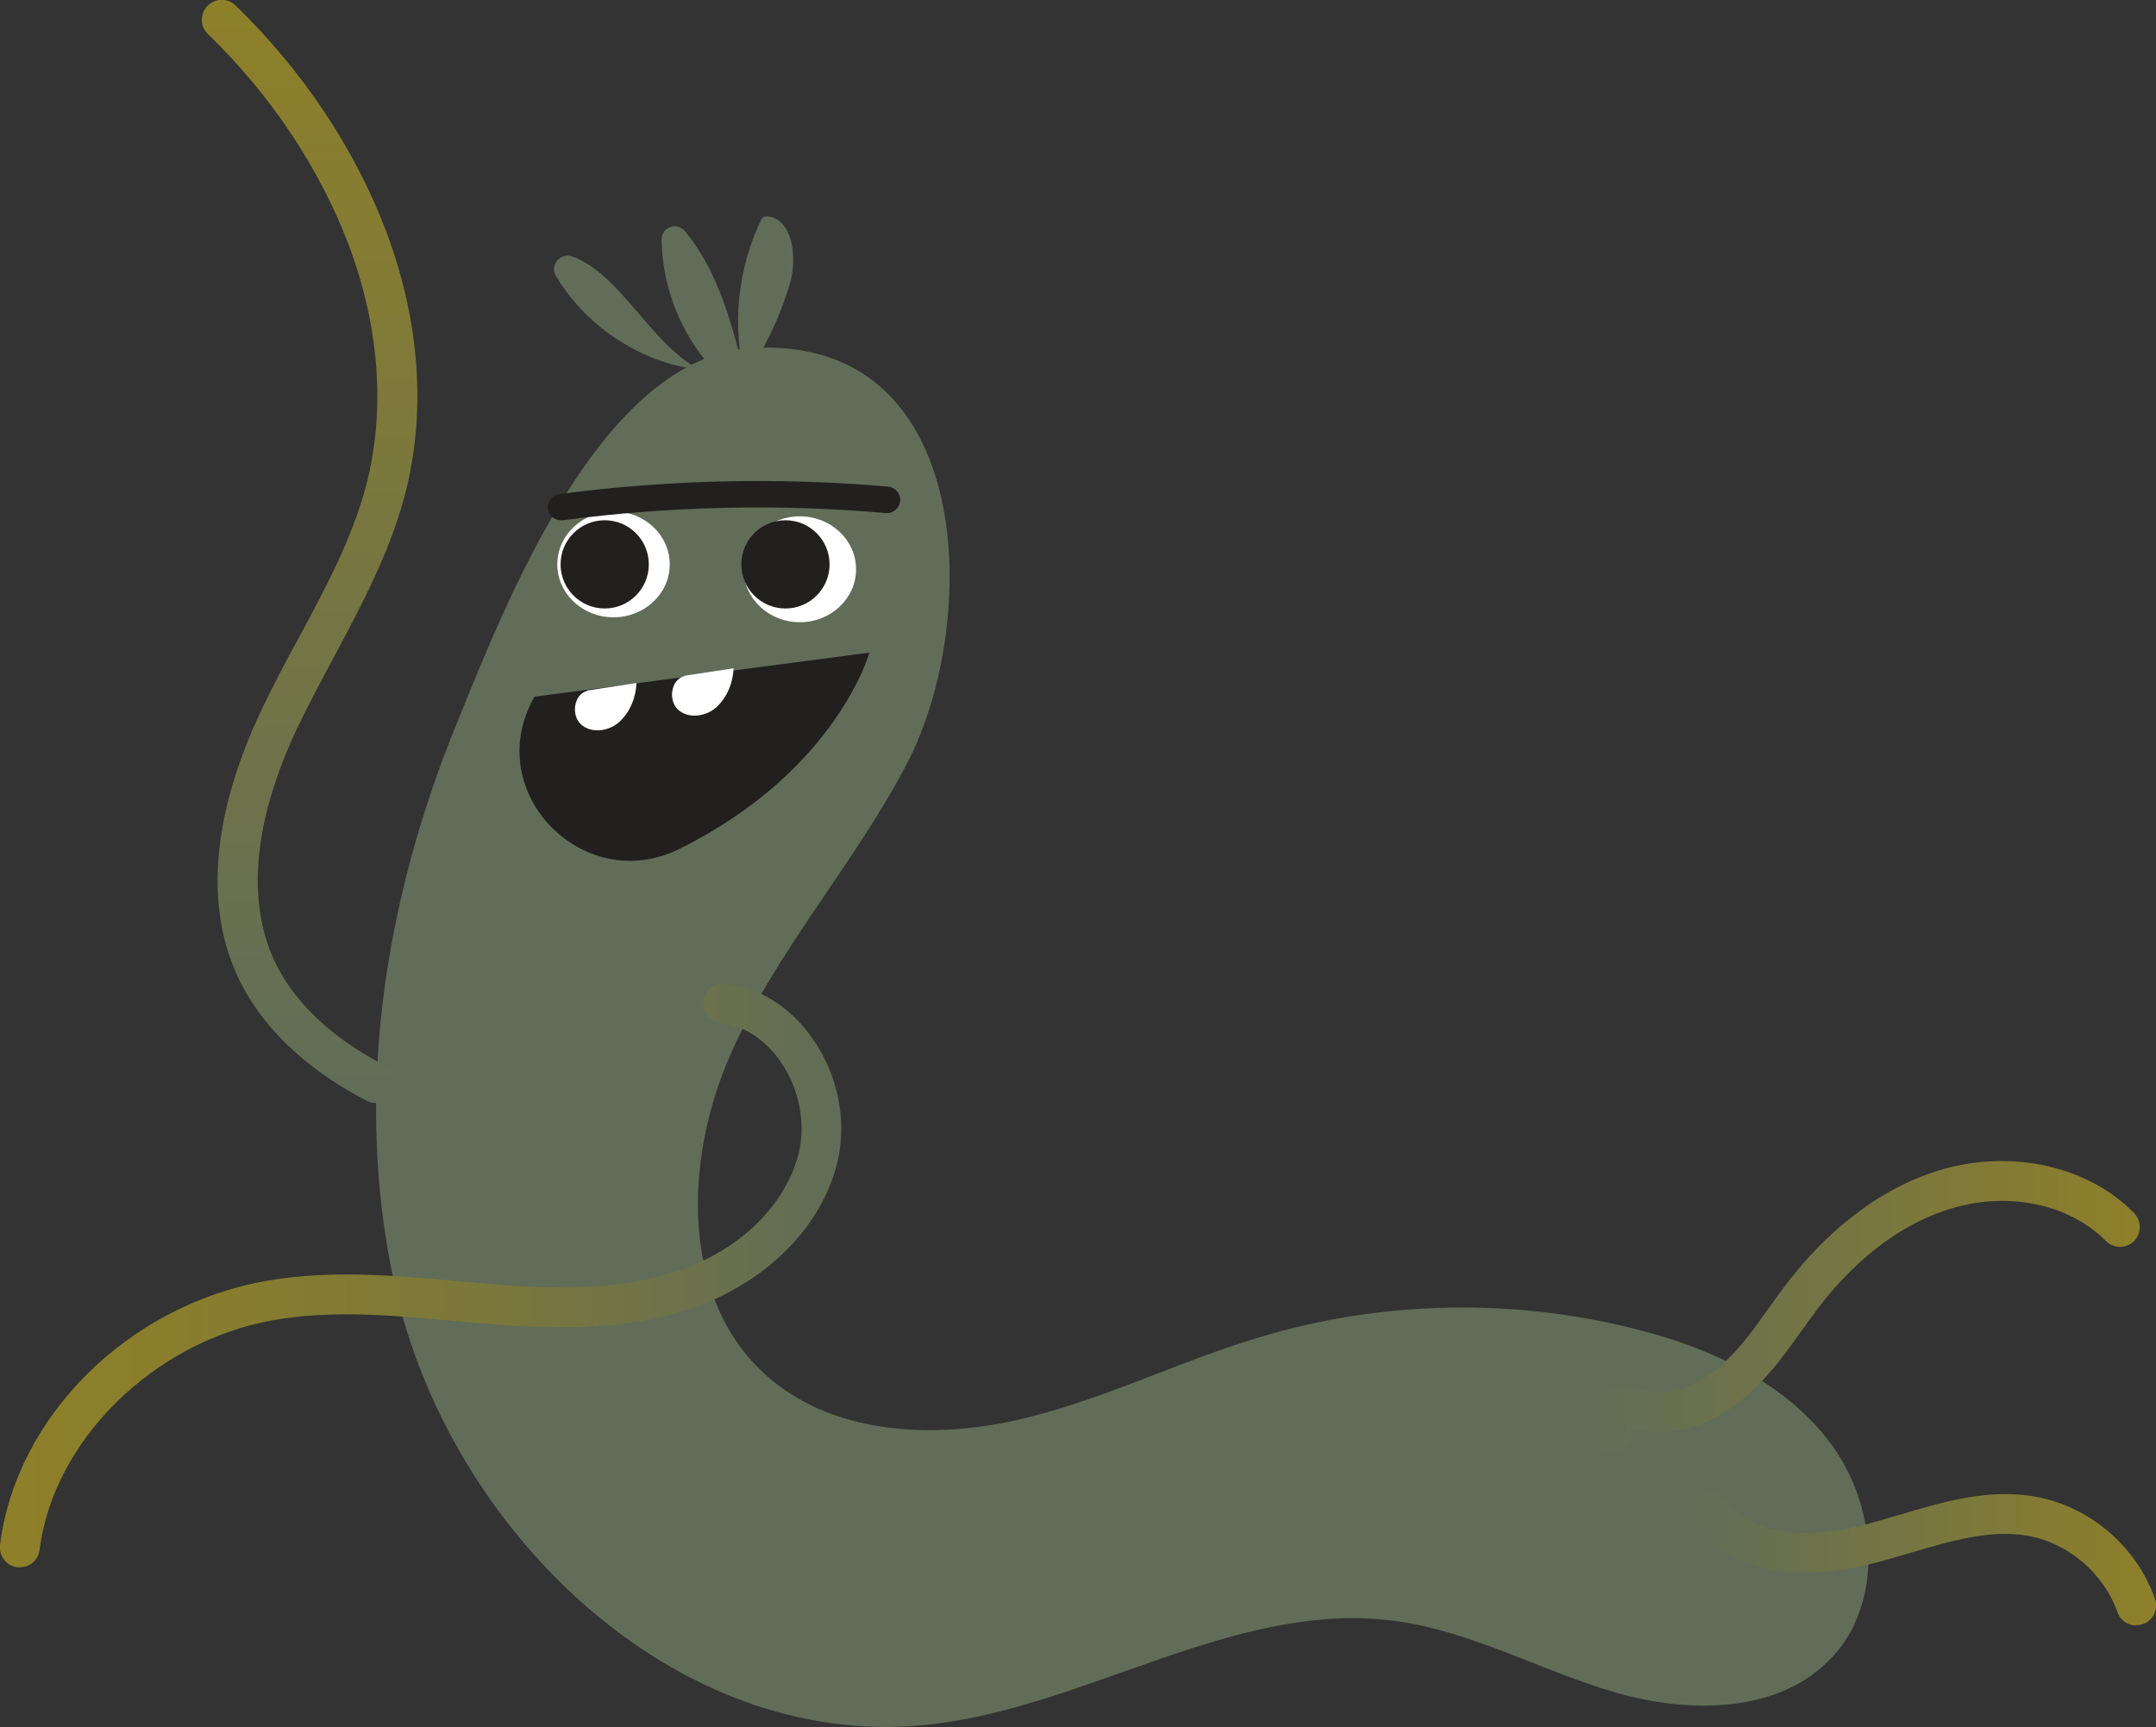
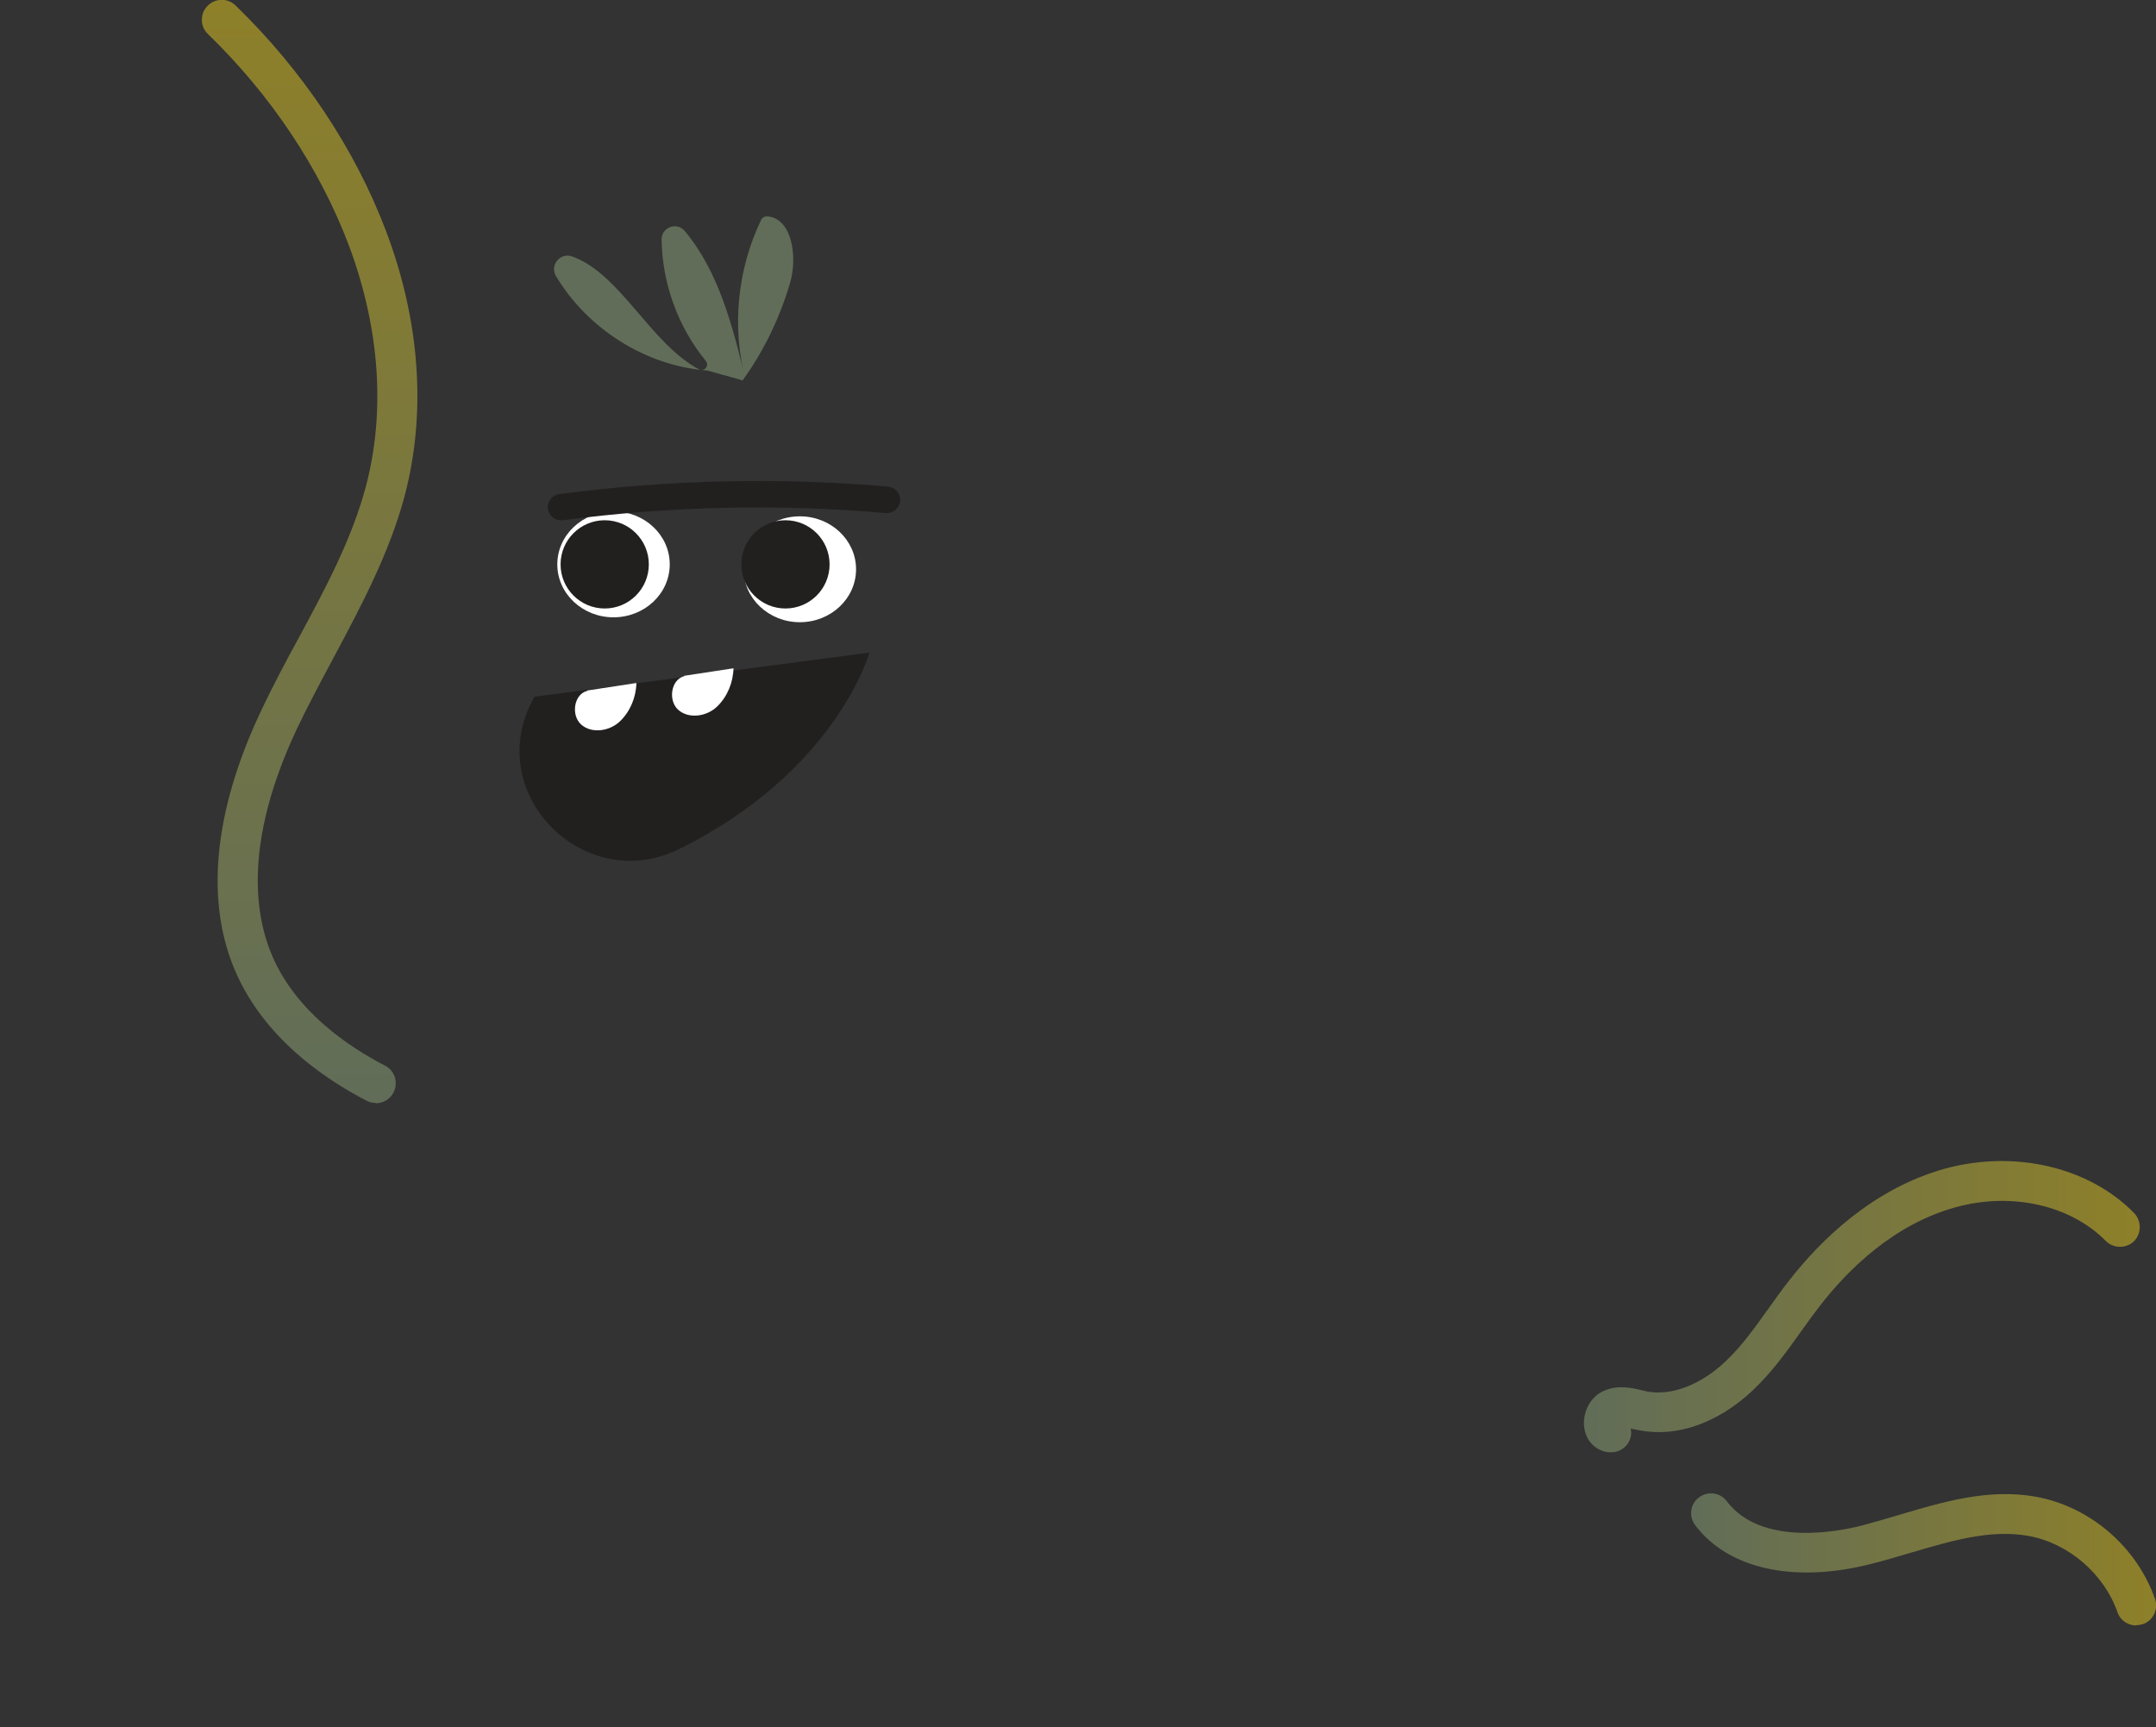
<svg xmlns="http://www.w3.org/2000/svg" id="Layer_2" viewBox="0 0 65.96 52.85">
  <rect x="0" y="0" width="65.96" height="52.85" fill="#333333" stroke="none" />
  <defs>
    <style>
      .cls-1 {
        fill: #616d58;
      }

      .cls-2 {
        fill: url(#linear-gradient-4);
      }

      .cls-3 {
        fill: url(#linear-gradient-3);
      }

      .cls-4 {
        fill: url(#linear-gradient-2);
      }

      .cls-5 {
        fill: url(#linear-gradient);
      }

      .cls-6 {
        fill: #fff;
      }

      .cls-7 {
        fill: #221f1f;
      }
    </style>
    <linearGradient id="linear-gradient" x1="65.46" y1="39.98" x2="48.45" y2="39.98" gradientUnits="userSpaceOnUse">
      <stop offset="0" stop-color="#8e8029" />
      <stop offset="1" stop-color="#616d58" />
    </linearGradient>
    <linearGradient id="linear-gradient-2" x1="65.96" y1="47.72" x2="51.73" y2="47.72" gradientUnits="userSpaceOnUse">
      <stop offset="0" stop-color="#8e8029" />
      <stop offset="1" stop-color="#616d58" />
    </linearGradient>
    <linearGradient id="linear-gradient-3" x1="0" y1="39.03" x2="25.74" y2="39.03" gradientUnits="userSpaceOnUse">
      <stop offset="0" stop-color="#8e8029" />
      <stop offset=".27" stop-color="#887d2e" />
      <stop offset=".61" stop-color="#7a773d" />
      <stop offset=".98" stop-color="#626d56" />
      <stop offset="1" stop-color="#616d58" />
    </linearGradient>
    <linearGradient id="linear-gradient-4" x1="9.46" y1="0" x2="9.46" y2="33.75" gradientUnits="userSpaceOnUse">
      <stop offset="0" stop-color="#8e8029" />
      <stop offset="1" stop-color="#616d58" />
    </linearGradient>
  </defs>
  <g id="Sidebar">
    <g>
-       <path class="cls-1" d="M56.73,49.7c.81-1.72.44-3.97-.73-5.54-1.42-1.89-3.71-2.93-6-3.5-3.73-.94-7.71-.86-11.4.24-2.57.76-4.99,2.01-7.61,2.58s-5.63.37-7.6-1.44c-2.57-2.36-2.46-6.55-1.05-9.75,1.4-3.2,3.81-5.85,5.42-8.95,2.22-4.26,2.14-13.09-4.76-12.69-4.63.27-7.54,7.85-9.02,11.47-2.22,5.42-3.18,11.45-1.9,17.23,1.66,7.48,8.55,14.18,16.18,13.44,4.93-.48,9.5-3.84,14.41-3.19,2.35.31,4.47,1.53,6.75,2.19s5.05.65,6.65-1.1c.28-.3.5-.64.67-.99Z" />
      <ellipse class="cls-6" cx="18.77" cy="17.27" rx="1.72" ry="1.62" />
      <ellipse class="cls-6" cx="24.47" cy="17.42" rx="1.72" ry="1.62" />
      <path class="cls-5" d="M49.28,44.44s-.04,0-.06,0c-.39-.04-.69-.33-.75-.74-.07-.47.18-.96.6-1.14.43-.19.85-.09,1.15-.02.06.01.11.03.17.04.74.14,1.64-.2,2.4-.92.5-.47.9-1.04,1.33-1.64.2-.28.4-.56.62-.84.95-1.22,2.56-2.81,4.77-3.42,2.13-.58,4.4-.05,5.78,1.36.23.24.23.62,0,.86-.24.23-.62.23-.86,0-1.08-1.1-2.88-1.51-4.59-1.04-1.9.52-3.3,1.91-4.14,2.99-.2.26-.4.53-.59.8-.44.62-.9,1.26-1.48,1.81-1.06,1-2.32,1.45-3.46,1.23-.07-.01-.14-.03-.21-.04-.02,0-.05-.01-.07-.02.01.06.02.13.01.19-.03.31-.3.54-.6.54Z" />
      <path class="cls-4" d="M65.35,49.74c-.25,0-.49-.16-.57-.41-.41-1.17-1.5-2.11-2.72-2.33-1.17-.21-2.36.15-3.62.52-.38.11-.77.23-1.17.33-2.37.61-4.39.17-5.41-1.18-.2-.27-.15-.65.12-.85.27-.2.65-.15.85.12,1.06,1.4,3.44.92,4.14.74.37-.1.75-.21,1.12-.32,1.35-.4,2.74-.82,4.19-.56,1.66.3,3.09,1.53,3.65,3.13.11.32-.06.66-.37.77-.07.02-.13.03-.2.03Z" />
      <path class="cls-1" d="M21.65,11.34c-1.89-.14-3.67-1.27-4.64-2.89-.2-.33.13-.74.5-.6,1.47.53,2.38,2.65,3.87,3.45.17.09.33-.11.21-.26-.85-1.04-1.33-2.37-1.35-3.71,0-.38.47-.55.71-.26,1.04,1.24,1.48,2.95,1.86,4.56-.43-1.62-.25-3.4.48-4.91.03-.06.1-.1.17-.1.77.04.95,1.24.71,2.04-.31,1.06-.8,2.08-1.45,2.98" />
      <path class="cls-7" d="M16.35,21.32l10.25-1.35s-1.01,3.63-5.82,6.01c-2.86,1.42-5.95-1.61-4.53-4.47.03-.06.06-.12.1-.19Z" />
      <path class="cls-6" d="M17.97,21.14c-.42.1-.51.76-.18,1.04s.87.19,1.18-.11.49-.73.5-1.17l-1.51.23Z" />
      <path class="cls-6" d="M20.94,20.69c-.42.1-.51.76-.18,1.04s.87.19,1.18-.11.49-.73.5-1.17l-1.51.23Z" />
      <path class="cls-7" d="M17.16,15.92c-.2,0-.37-.15-.4-.35-.03-.22.13-.42.35-.45,3.33-.44,6.71-.52,10.06-.23.22.02.39.22.37.44-.02.22-.22.39-.44.37-3.29-.29-6.61-.21-9.88.22-.02,0-.04,0-.05,0Z" />
      <circle class="cls-7" cx="18.5" cy="17.27" r="1.35" />
      <circle class="cls-7" cx="24.03" cy="17.27" r="1.35" />
-       <path class="cls-3" d="M.61,47.96s-.05,0-.08,0c-.33-.04-.57-.34-.53-.68.49-3.93,3.91-7.33,8.13-8.08,1.95-.35,3.93-.17,5.85,0l.56.05c1.98.18,4.07.3,5.98-.29,2.42-.74,3.61-2.39,3.92-3.69.22-.91,0-1.99-.57-2.8-.47-.67-1.12-1.09-1.82-1.17-.33-.04-.57-.34-.53-.67.04-.33.34-.57.67-.53,1.05.12,2,.72,2.67,1.68.78,1.11,1.06,2.52.76,3.78-.5,2.07-2.31,3.82-4.74,4.57-2.12.65-4.35.52-6.45.34l-.56-.05c-1.83-.17-3.73-.34-5.52-.02-3.65.65-6.72,3.68-7.14,7.03-.04.31-.3.53-.6.53Z" />
      <path class="cls-2" d="M11.49,33.75c-.09,0-.19-.02-.28-.07-1.33-.69-3.1-1.92-3.98-3.89-.96-2.15-.71-4.91.73-7.98.37-.79.78-1.56,1.19-2.31.83-1.54,1.61-3,2.04-4.6.61-2.3.43-4.86-.52-7.4-.89-2.35-2.38-4.59-4.31-6.46-.24-.23-.25-.62-.01-.86.23-.24.62-.25.86-.01,2.06,2,3.65,4.39,4.6,6.9,1.05,2.78,1.24,5.59.56,8.14-.47,1.74-1.32,3.33-2.14,4.87-.39.73-.8,1.49-1.16,2.25-1.62,3.46-1.28,5.7-.72,6.97.73,1.65,2.27,2.71,3.43,3.31.3.15.41.52.26.82-.11.21-.32.33-.54.33Z" />
    </g>
  </g>
</svg>